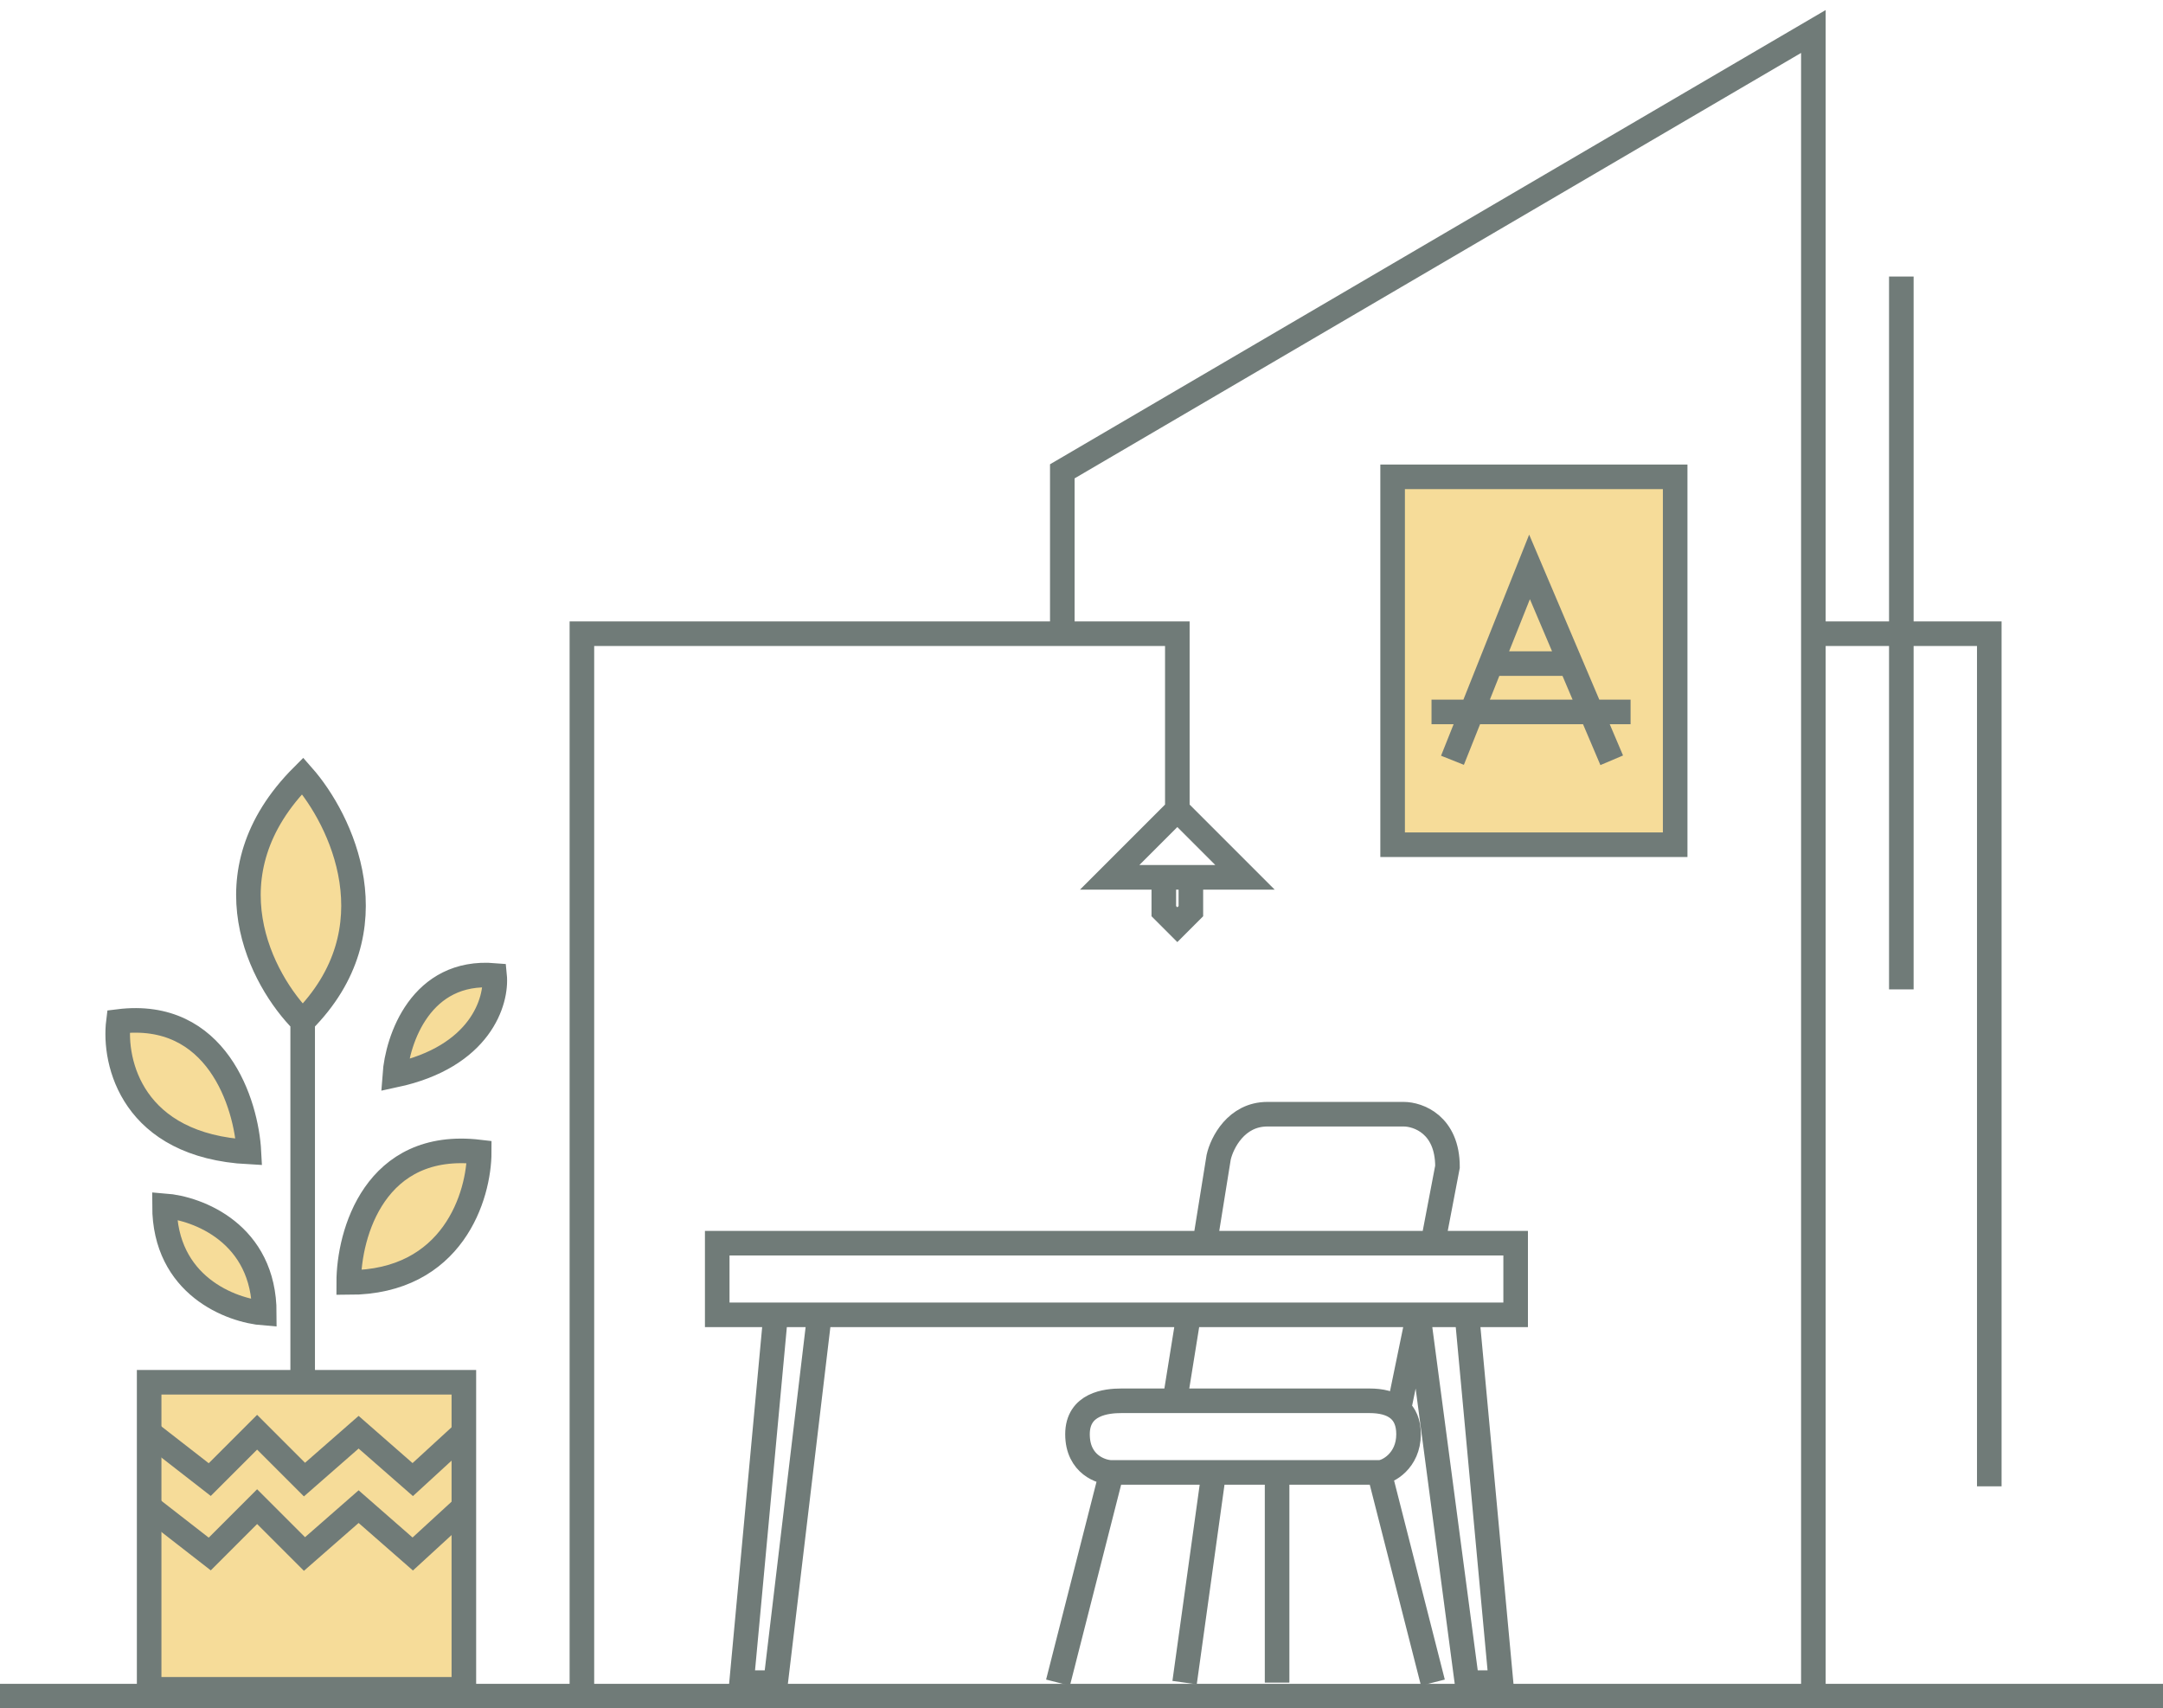
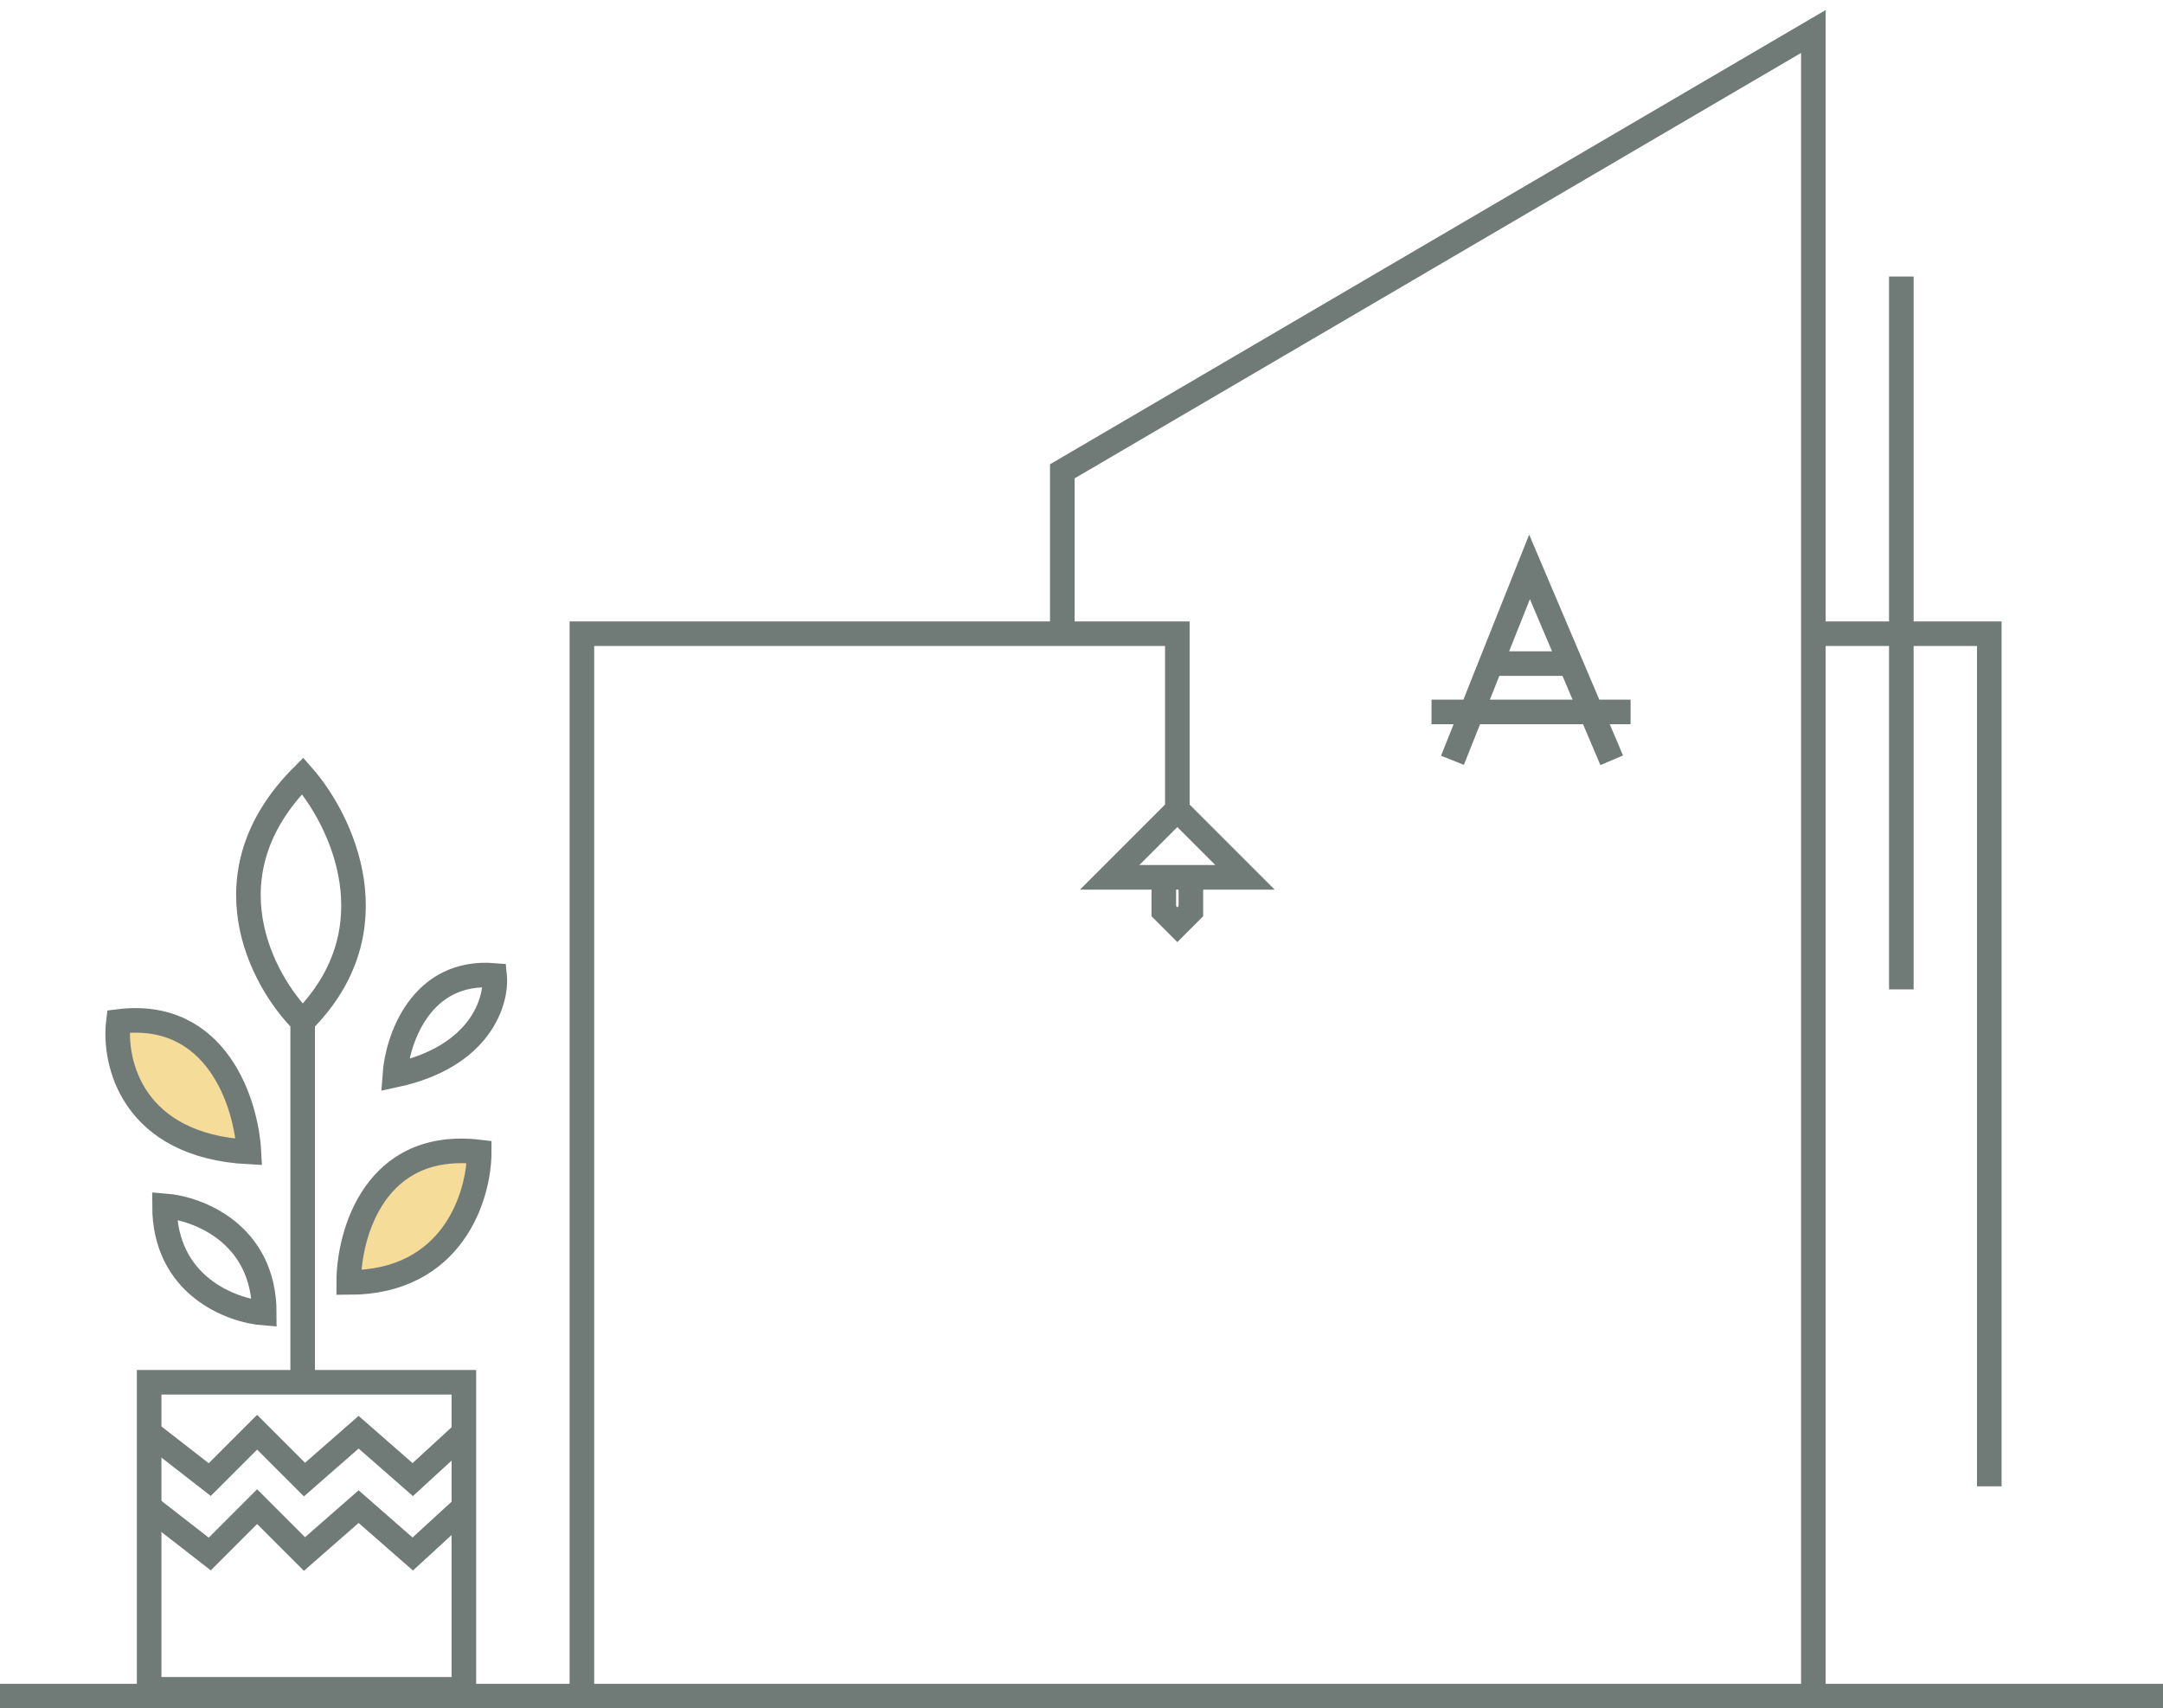
<svg xmlns="http://www.w3.org/2000/svg" fill="none" viewBox="0 0 176 139" height="139" width="176">
  <path stroke-width="2" stroke="#707B78" d="M147.551 138.001H176M147.551 138.001H116.719H47.348M147.551 138.001C147.551 109.188 147.551 80.375 147.551 51.562M86.438 51.562V38.349L147.551 2.562C147.551 19.825 147.551 28.078 147.551 51.562M86.438 51.562H95.798V65.877M86.438 51.562H47.348V138.001M47.348 138.001H0M147.551 51.562H154.708M161.865 120.933V51.562H154.708M95.798 65.877L90.292 71.383H94.697M95.798 65.877L101.303 71.383H96.899M94.697 71.383V74.135L95.798 75.237L96.899 74.135V71.383M94.697 71.383H96.899M154.708 51.562V22.5M154.708 51.562V80.5" />
-   <rect stroke-width="2" stroke="#707B78" fill-opacity="0.4" fill="#E9A800" height="29.933" width="22.991" y="38.797" x="113.315" />
  <path stroke-width="2" stroke="#707B78" d="M118.185 61.86L119.753 57.926M131.143 61.86L127.799 53.992M127.799 53.992L124.455 46.125L121.32 53.992M127.799 53.992H121.32M121.32 53.992L119.753 57.926M119.753 57.926H116.48M119.753 57.926H132.678" />
-   <path fill-opacity="0.4" fill="#E9A800" d="M12.136 137.451V112.467H24.628V83.112C21.296 79.781 16.633 71.12 24.628 63.125C27.75 66.664 32.123 75.617 24.628 83.112V112.467H37.744V137.451H12.136Z" />
-   <path fill-opacity="0.4" fill="#E9A800" d="M32.123 87.484C32.331 84.569 34.246 78.865 40.242 79.364C40.45 81.446 39.118 85.985 32.123 87.484Z" />
  <path fill-opacity="0.4" fill="#E9A800" d="M9.637 83.112C9.221 86.443 10.762 93.23 20.255 93.73C20.047 89.774 17.632 82.112 9.637 83.112Z" />
  <path fill-opacity="0.4" fill="#E9A800" d="M28.375 104.348C28.375 100.392 30.499 92.73 38.993 93.73C38.993 97.269 36.869 104.348 28.375 104.348Z" />
-   <path fill-opacity="0.4" fill="#E9A800" d="M21.505 106.846C18.798 106.638 13.385 104.598 13.385 98.102C16.091 98.31 21.505 100.35 21.505 106.846Z" />
  <path stroke-width="2" stroke="#707B78" d="M24.628 112.467C18.534 112.467 12.136 112.467 12.136 112.467C12.136 112.467 12.136 129.331 12.136 137.451H37.744V112.467C34.307 112.467 29.307 112.467 24.628 112.467ZM24.628 112.467V83.112M24.628 83.112C21.296 79.781 16.633 71.12 24.628 63.125C27.75 66.664 32.123 75.617 24.628 83.112ZM32.123 87.484C32.331 84.569 34.246 78.865 40.242 79.364C40.45 81.446 39.118 85.985 32.123 87.484ZM9.637 83.112C9.221 86.443 10.762 93.23 20.255 93.73C20.047 89.774 17.632 82.112 9.637 83.112ZM28.375 104.348C28.375 100.392 30.499 92.73 38.993 93.73C38.993 97.269 36.869 104.348 28.375 104.348ZM21.505 106.846C18.798 106.638 13.385 104.598 13.385 98.102C16.091 98.31 21.505 100.35 21.505 106.846Z" />
  <path stroke-width="2" stroke="#707B78" d="M12.112 116.531L17.067 120.385L20.921 116.531L24.775 120.385L29.18 116.531L33.584 120.385L37.785 116.531" />
  <path stroke-width="2" stroke="#707B78" d="M12.112 122.586L17.067 126.44L20.921 122.586L24.775 126.44L29.18 122.586L33.584 126.44L37.785 122.586" />
-   <path stroke-width="2" stroke="#707B78" d="M63.113 106.979L60.34 136.903H63.113L66.678 106.979M63.113 106.979H58.36V101.149H116.592M63.113 106.979H66.678M66.678 106.979H115.403M119.364 106.979H123.326V101.149H116.592M119.364 106.979L122.137 136.903H119.364L115.403 106.979M119.364 106.979H115.403M115.403 106.979L113.819 114.671M116.592 136.903L112.234 119.804M112.234 119.804H103.915M112.234 119.804C112.894 119.804 114.611 118.871 114.611 116.695C114.611 115.732 114.301 115.089 113.819 114.671M103.915 119.804V136.903M103.915 119.804H98.765M98.765 119.804L96.389 136.903M98.765 119.804H90.447M90.447 119.804L86.089 136.903M90.447 119.804C89.654 119.804 87.674 119.182 87.674 116.695C87.674 114.207 90.05 113.974 91.239 113.974H95.596M95.596 113.974H111.442C112.326 113.974 113.21 114.143 113.819 114.671M95.596 113.974L96.785 106.59M116.592 101.149L117.78 94.931C117.78 91.511 115.403 90.656 114.215 90.656C111.574 90.656 105.658 90.656 103.123 90.656C100.588 90.656 99.426 92.988 99.162 94.154L97.973 101.538" />
</svg>